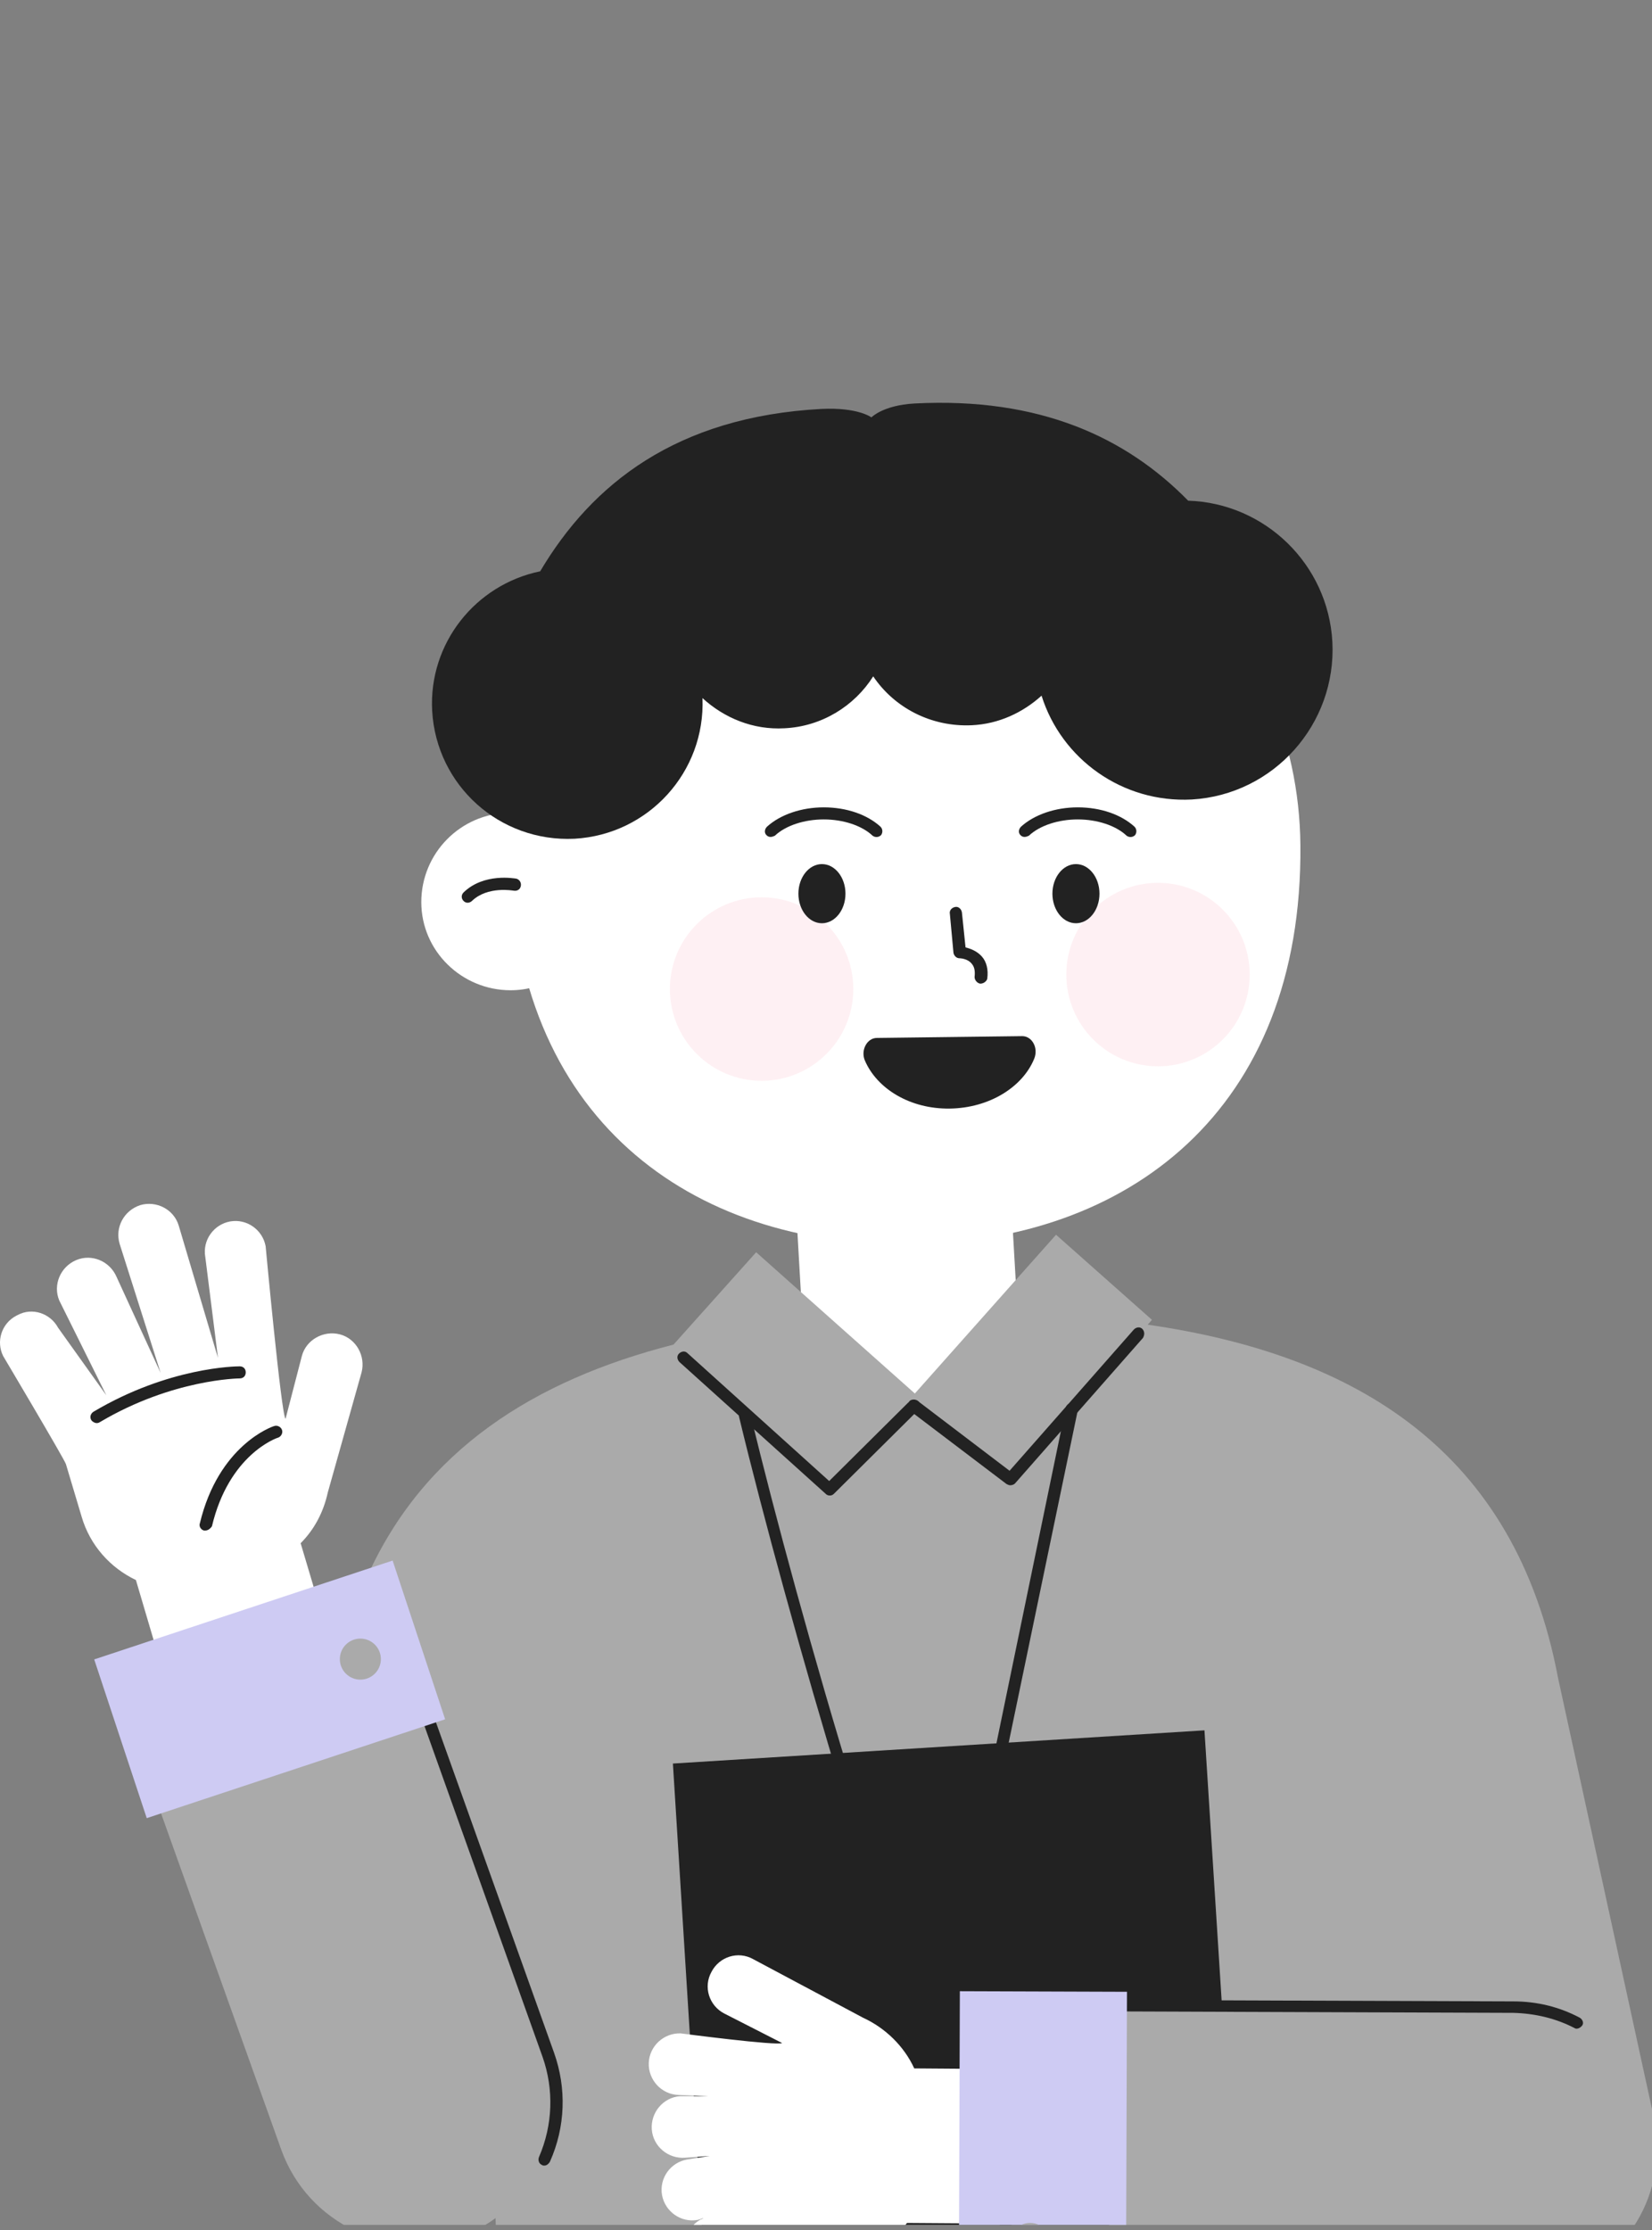
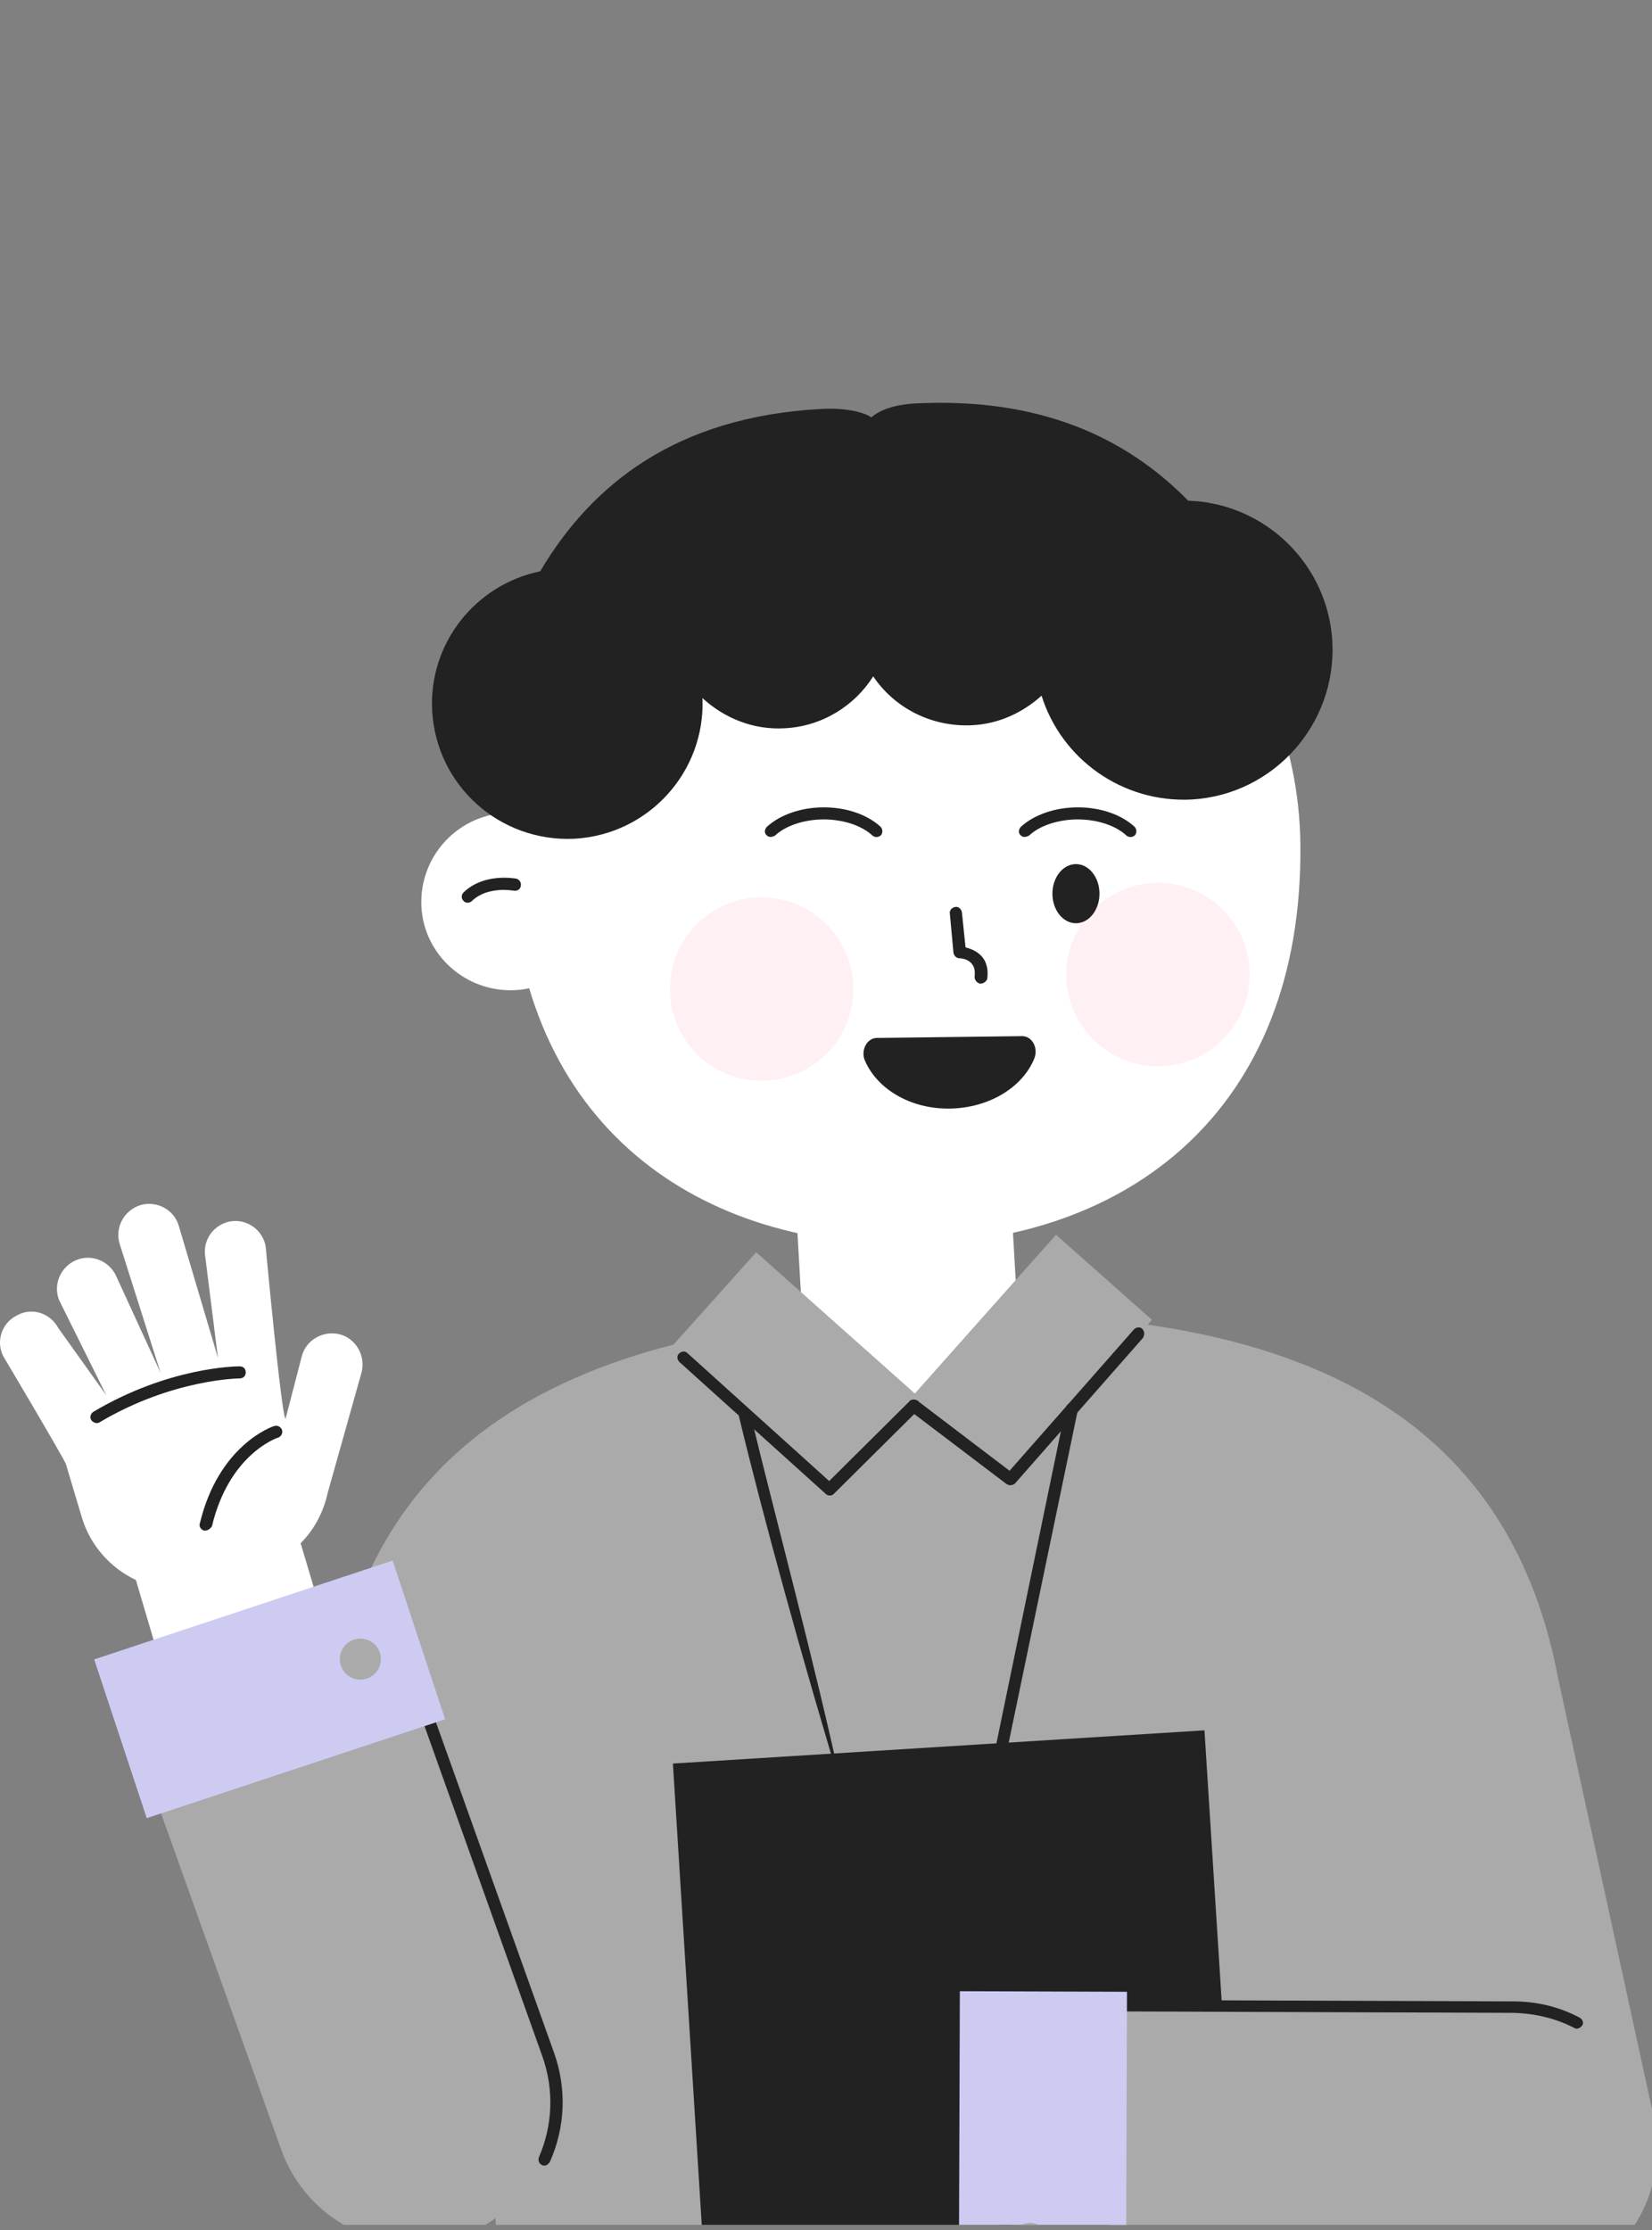
<svg xmlns="http://www.w3.org/2000/svg" width="166" height="224" viewBox="0 0 166 224" fill="none">
  <rect x="0" y="0" width="166" height="224" fill="#808080" stroke="none" />
  <g clip-path="url(#clip0_5097_8411)">
    <path d="M81.015 139.167L79.984 121.282L101.568 120.009L102.598 137.894L113.996 137.227L112.541 141.774L68.101 144.442L69.556 139.895L81.015 139.167Z" fill="white" />
    <path d="M165.955 211.617L156.557 168.511C152.253 145.715 136.308 136.075 115.33 133.043L115.755 132.558L106.115 124.01L91.928 139.955L75.983 125.768L67.677 135.044C53.672 138.621 42.577 145.654 36.878 158.386L10.99 167.601L28.269 215.922C30.936 223.318 39.06 227.198 46.457 224.531C47.67 224.106 48.822 223.5 49.792 222.773L50.883 252.056C50.944 255.209 53.49 257.816 56.703 257.816H56.764L137.399 254.966H137.46C140.067 254.905 142.067 252.662 142.007 250.055L141.582 229.927L152.253 229.987C160.134 229.987 166.5 223.682 166.5 215.8C166.561 214.345 166.319 212.951 165.955 211.617Z" fill="#AAAAAA" />
    <path d="M1.653 132.134L1.774 132.074C3.229 131.286 5.048 131.892 5.836 133.347L10.687 140.137L5.958 130.619C5.291 129.042 6.079 127.224 7.655 126.557C9.232 125.89 11.05 126.678 11.717 128.254L16.143 137.894L12.02 124.92C11.535 123.283 12.445 121.585 14.082 121.039C15.719 120.554 17.477 121.464 17.962 123.101L21.903 136.378L20.63 126.253C20.326 124.556 21.478 122.98 23.115 122.676C24.813 122.373 26.389 123.525 26.692 125.162C26.692 125.162 28.269 142.138 28.693 142.502L30.33 136.196C30.755 134.559 32.513 133.589 34.15 134.014C35.787 134.438 36.757 136.196 36.332 137.833L32.937 149.898C32.513 151.838 31.603 153.597 30.209 154.991L34.635 169.845L18.386 174.695L13.657 158.689C11.111 157.477 9.05 155.234 8.201 152.323L6.625 147.049C6.443 146.503 0.319 136.196 0.319 136.196C-0.408 134.741 0.137 132.923 1.653 132.134Z" fill="white" />
    <path d="M20.629 153.718C20.569 153.718 20.508 153.718 20.508 153.718C20.205 153.657 19.962 153.293 20.084 152.99C21.963 145.169 27.298 143.29 27.541 143.229C27.844 143.108 28.208 143.29 28.329 143.593C28.45 143.896 28.268 144.26 27.965 144.381C27.723 144.441 22.994 146.139 21.296 153.293C21.175 153.475 20.932 153.718 20.629 153.718Z" fill="#222222" />
    <path d="M9.717 142.926C9.535 142.926 9.292 142.804 9.171 142.622C8.989 142.319 9.11 141.956 9.413 141.774C16.992 137.287 23.722 137.227 24.085 137.227C24.449 137.227 24.692 137.469 24.692 137.833C24.692 138.197 24.449 138.439 24.085 138.439C24.025 138.439 17.356 138.5 10.08 142.804C9.898 142.926 9.777 142.926 9.717 142.926Z" fill="#222222" />
    <path d="M51.246 85.633C51.489 112.309 69.374 125.162 91.322 124.98C113.269 124.798 130.912 111.581 130.669 84.905C130.487 62.958 112.481 46.588 90.533 46.77C68.586 47.013 51.065 63.685 51.246 85.633Z" fill="white" />
    <path d="M102.72 104.063C103.69 104.063 104.357 105.215 103.932 106.307C102.78 109.156 99.446 111.278 95.444 111.339C91.443 111.399 88.109 109.338 86.896 106.489C86.472 105.458 87.138 104.245 88.109 104.245L102.72 104.063Z" fill="#222222" />
    <path d="M98.536 98.789H98.476C98.173 98.728 97.93 98.425 97.93 98.122C97.991 97.577 97.93 97.152 97.688 96.849C97.263 96.243 96.414 96.243 96.414 96.243C96.111 96.243 95.869 96 95.808 95.697L95.444 91.756C95.384 91.453 95.626 91.15 95.99 91.089C96.293 91.029 96.596 91.271 96.657 91.635L97.021 95.151C97.506 95.273 98.173 95.515 98.658 96.061C99.143 96.606 99.325 97.395 99.203 98.304C99.143 98.547 98.84 98.789 98.536 98.789Z" fill="#222222" />
    <path d="M114.785 133.468C114.542 133.225 114.178 133.286 113.936 133.528L101.446 147.715L92.352 140.804C92.352 140.804 92.352 140.743 92.291 140.743C92.17 140.622 91.988 140.561 91.806 140.561C91.625 140.561 91.443 140.622 91.322 140.804C91.322 140.804 91.322 140.864 91.261 140.864L83.319 148.746L69.071 135.893C68.829 135.65 68.465 135.711 68.222 135.954C67.98 136.196 68.04 136.56 68.283 136.802L82.955 150.019C83.076 150.141 83.197 150.201 83.379 150.201C83.561 150.201 83.682 150.141 83.804 150.019L91.867 142.016L101.143 149.049C101.264 149.11 101.386 149.17 101.507 149.17C101.689 149.17 101.871 149.11 101.992 148.989L114.845 134.377C115.027 134.074 115.027 133.71 114.785 133.468Z" fill="#222222" />
    <path d="M107.812 140.925C107.509 140.864 107.145 141.046 107.085 141.41L99.143 179.848C99.567 179.848 99.991 179.848 100.355 179.848L108.297 141.653C108.358 141.349 108.116 140.986 107.812 140.925Z" fill="#222222" />
-     <path d="M74.71 141.653C74.407 141.714 74.164 142.077 74.285 142.381C76.589 151.96 80.712 167.056 84.713 180.152C85.138 180.091 85.562 180.091 85.926 180.091C81.864 166.935 77.741 151.778 75.437 142.138C75.377 141.774 75.013 141.592 74.71 141.653Z" fill="#222222" />
+     <path d="M74.71 141.653C74.407 141.714 74.164 142.077 74.285 142.381C76.589 151.96 80.712 167.056 84.713 180.152C81.864 166.935 77.741 151.778 75.437 142.138C75.377 141.774 75.013 141.592 74.71 141.653Z" fill="#222222" />
    <g opacity="0.1">
      <path d="M76.528 108.55C81.618 108.55 85.744 104.424 85.744 99.335C85.744 94.245 81.618 90.119 76.528 90.119C71.439 90.119 67.313 94.245 67.313 99.335C67.313 104.424 71.439 108.55 76.528 108.55Z" fill="#F96B87" />
    </g>
    <g opacity="0.1">
      <path d="M116.361 107.094C121.451 107.094 125.576 102.969 125.576 97.879C125.576 92.79 121.451 88.664 116.361 88.664C111.271 88.664 107.146 92.79 107.146 97.879C107.146 102.969 111.271 107.094 116.361 107.094Z" fill="#F96B87" />
    </g>
    <path d="M56.824 83.571C55.308 82.358 53.308 81.57 51.186 81.631C46.275 81.691 42.334 85.693 42.334 90.604C42.334 95.514 46.396 99.455 51.307 99.455C53.005 99.455 54.52 98.97 55.854 98.182" fill="white" />
    <path d="M47.003 90.665C46.821 90.665 46.7 90.604 46.578 90.483C46.336 90.24 46.336 89.877 46.578 89.634C48.64 87.633 51.732 88.24 51.853 88.24C52.156 88.3 52.399 88.603 52.338 88.967C52.277 89.331 51.974 89.513 51.611 89.452C51.55 89.452 49.004 88.967 47.427 90.483C47.306 90.604 47.124 90.665 47.003 90.665Z" fill="#222222" />
    <path d="M111.45 229.866V201.431H122.788L121.029 173.785L67.616 177.12L71.799 243.992L125.213 240.597L124.546 229.866H111.45Z" fill="#222222" />
    <path d="M101.022 230.412C100.659 230.412 100.416 230.108 100.416 229.805L100.537 201.431C100.537 201.25 100.598 201.128 100.719 201.007C100.84 200.886 100.962 200.825 101.144 200.825L152.071 201.007C154.435 201.007 156.679 201.553 158.74 202.644C159.043 202.826 159.164 203.19 158.983 203.432C158.801 203.675 158.437 203.857 158.194 203.675C156.315 202.705 154.254 202.22 152.071 202.159L101.75 201.977L101.629 229.745C101.629 230.169 101.325 230.412 101.022 230.412Z" fill="#222222" />
-     <path d="M69.01 226.531L68.95 226.35C68.525 224.773 69.435 223.076 71.072 222.651L72.345 222.287L70.102 222.954C68.404 223.257 66.828 222.106 66.525 220.469C66.222 218.771 67.374 217.195 69.01 216.892L71.314 216.528L68.829 216.71C67.131 216.831 65.615 215.558 65.494 213.86C65.373 212.163 66.646 210.647 68.344 210.526H71.132L68.162 210.404C66.464 210.344 65.13 208.889 65.191 207.191C65.252 205.494 66.707 204.16 68.404 204.22C68.404 204.22 78.105 205.494 78.59 205.19L72.769 202.22C71.254 201.431 70.647 199.552 71.496 198.036C72.284 196.521 74.164 195.914 75.68 196.763L86.714 202.644C88.957 203.675 90.837 205.494 91.867 207.737L99.931 207.797L99.809 223.318L91.14 223.257C89.442 225.561 86.775 227.138 83.622 227.38L78.165 227.805C77.62 227.865 72.648 228.714 72.648 228.714C71.132 229.078 69.496 228.168 69.01 226.531Z" fill="white" />
    <path d="M113.136 231.63L113.244 200.043L96.45 199.985L96.342 231.573L113.136 231.63Z" fill="#CECBF3" />
    <path d="M103.508 227.381C104.646 227.381 105.569 226.458 105.569 225.319C105.569 224.181 104.646 223.258 103.508 223.258C102.369 223.258 101.446 224.181 101.446 225.319C101.446 226.458 102.369 227.381 103.508 227.381Z" fill="#AAAAAA" />
    <path d="M54.702 217.498C54.641 217.498 54.52 217.498 54.459 217.437C54.156 217.316 54.035 216.952 54.156 216.649C55.551 213.436 55.672 209.859 54.52 206.585L37.484 158.871L11.293 168.207C10.989 168.329 10.626 168.147 10.504 167.844C10.383 167.54 10.565 167.177 10.868 167.055L37.605 157.476C37.726 157.416 37.908 157.416 38.09 157.476C38.211 157.537 38.333 157.658 38.393 157.84L55.672 206.16C56.945 209.737 56.824 213.618 55.248 217.134C55.126 217.316 54.945 217.498 54.702 217.498Z" fill="#222222" />
    <path d="M14.745 182.603L44.73 172.675L39.452 156.733L9.466 166.661L14.745 182.603Z" fill="#CECBF3" />
    <path d="M133.882 64.473C133.458 56.652 127.092 50.529 119.392 50.286C113.208 43.981 104.538 39.858 91.867 40.525C88.715 40.707 87.562 41.92 87.562 41.92C87.562 41.92 86.229 40.889 82.53 41.071C67.98 41.859 59.492 48.589 54.278 57.38C47.791 58.714 43.062 64.594 43.425 71.385C43.85 78.903 50.216 84.602 57.734 84.238C65.191 83.814 70.89 77.508 70.587 70.112C72.769 72.112 75.68 73.325 78.832 73.143C82.591 72.961 85.865 70.9 87.744 67.929C89.866 71.082 93.565 73.022 97.627 72.84C100.355 72.719 102.78 71.567 104.66 69.869C106.66 76.235 112.784 80.661 119.756 80.297C128.001 79.812 134.307 72.719 133.882 64.473Z" fill="#222222" />
    <path d="M77.438 84.056C77.256 84.056 77.135 83.996 77.013 83.874C76.771 83.632 76.831 83.268 77.074 83.025C78.408 81.813 80.53 81.085 82.773 81.085C85.077 81.085 87.138 81.813 88.472 83.025C88.715 83.268 88.715 83.632 88.533 83.874C88.29 84.117 87.926 84.117 87.684 83.935C86.593 82.904 84.713 82.298 82.773 82.298C80.833 82.298 78.953 82.904 77.862 83.935C77.741 83.996 77.559 84.056 77.438 84.056Z" fill="#222222" />
-     <path d="M82.591 92.726C83.897 92.726 84.956 91.396 84.956 89.755C84.956 88.114 83.897 86.784 82.591 86.784C81.286 86.784 80.227 88.114 80.227 89.755C80.227 91.396 81.286 92.726 82.591 92.726Z" fill="#222222" />
    <path d="M102.962 84.056C102.78 84.056 102.659 83.996 102.538 83.874C102.295 83.632 102.356 83.268 102.598 83.025C103.932 81.813 106.054 81.085 108.297 81.085C110.601 81.085 112.663 81.813 113.996 83.025C114.239 83.268 114.239 83.632 114.057 83.874C113.814 84.117 113.451 84.117 113.208 83.935C112.117 82.904 110.237 82.298 108.297 82.298C106.357 82.298 104.478 82.904 103.386 83.935C103.265 83.996 103.083 84.056 102.962 84.056Z" fill="#222222" />
    <path d="M108.116 92.726C109.422 92.726 110.48 91.396 110.48 89.755C110.48 88.114 109.422 86.784 108.116 86.784C106.81 86.784 105.751 88.114 105.751 89.755C105.751 91.396 106.81 92.726 108.116 92.726Z" fill="#222222" />
    <path d="M36.211 168.693C37.349 168.693 38.272 167.77 38.272 166.632C38.272 165.493 37.349 164.57 36.211 164.57C35.072 164.57 34.149 165.493 34.149 166.632C34.149 167.77 35.072 168.693 36.211 168.693Z" fill="#AAAAAA" />
  </g>
  <defs>
    <clipPath id="clip0_5097_8411">
      <rect width="166" height="223" fill="white" transform="translate(0 0.455)" />
    </clipPath>
  </defs>
</svg>